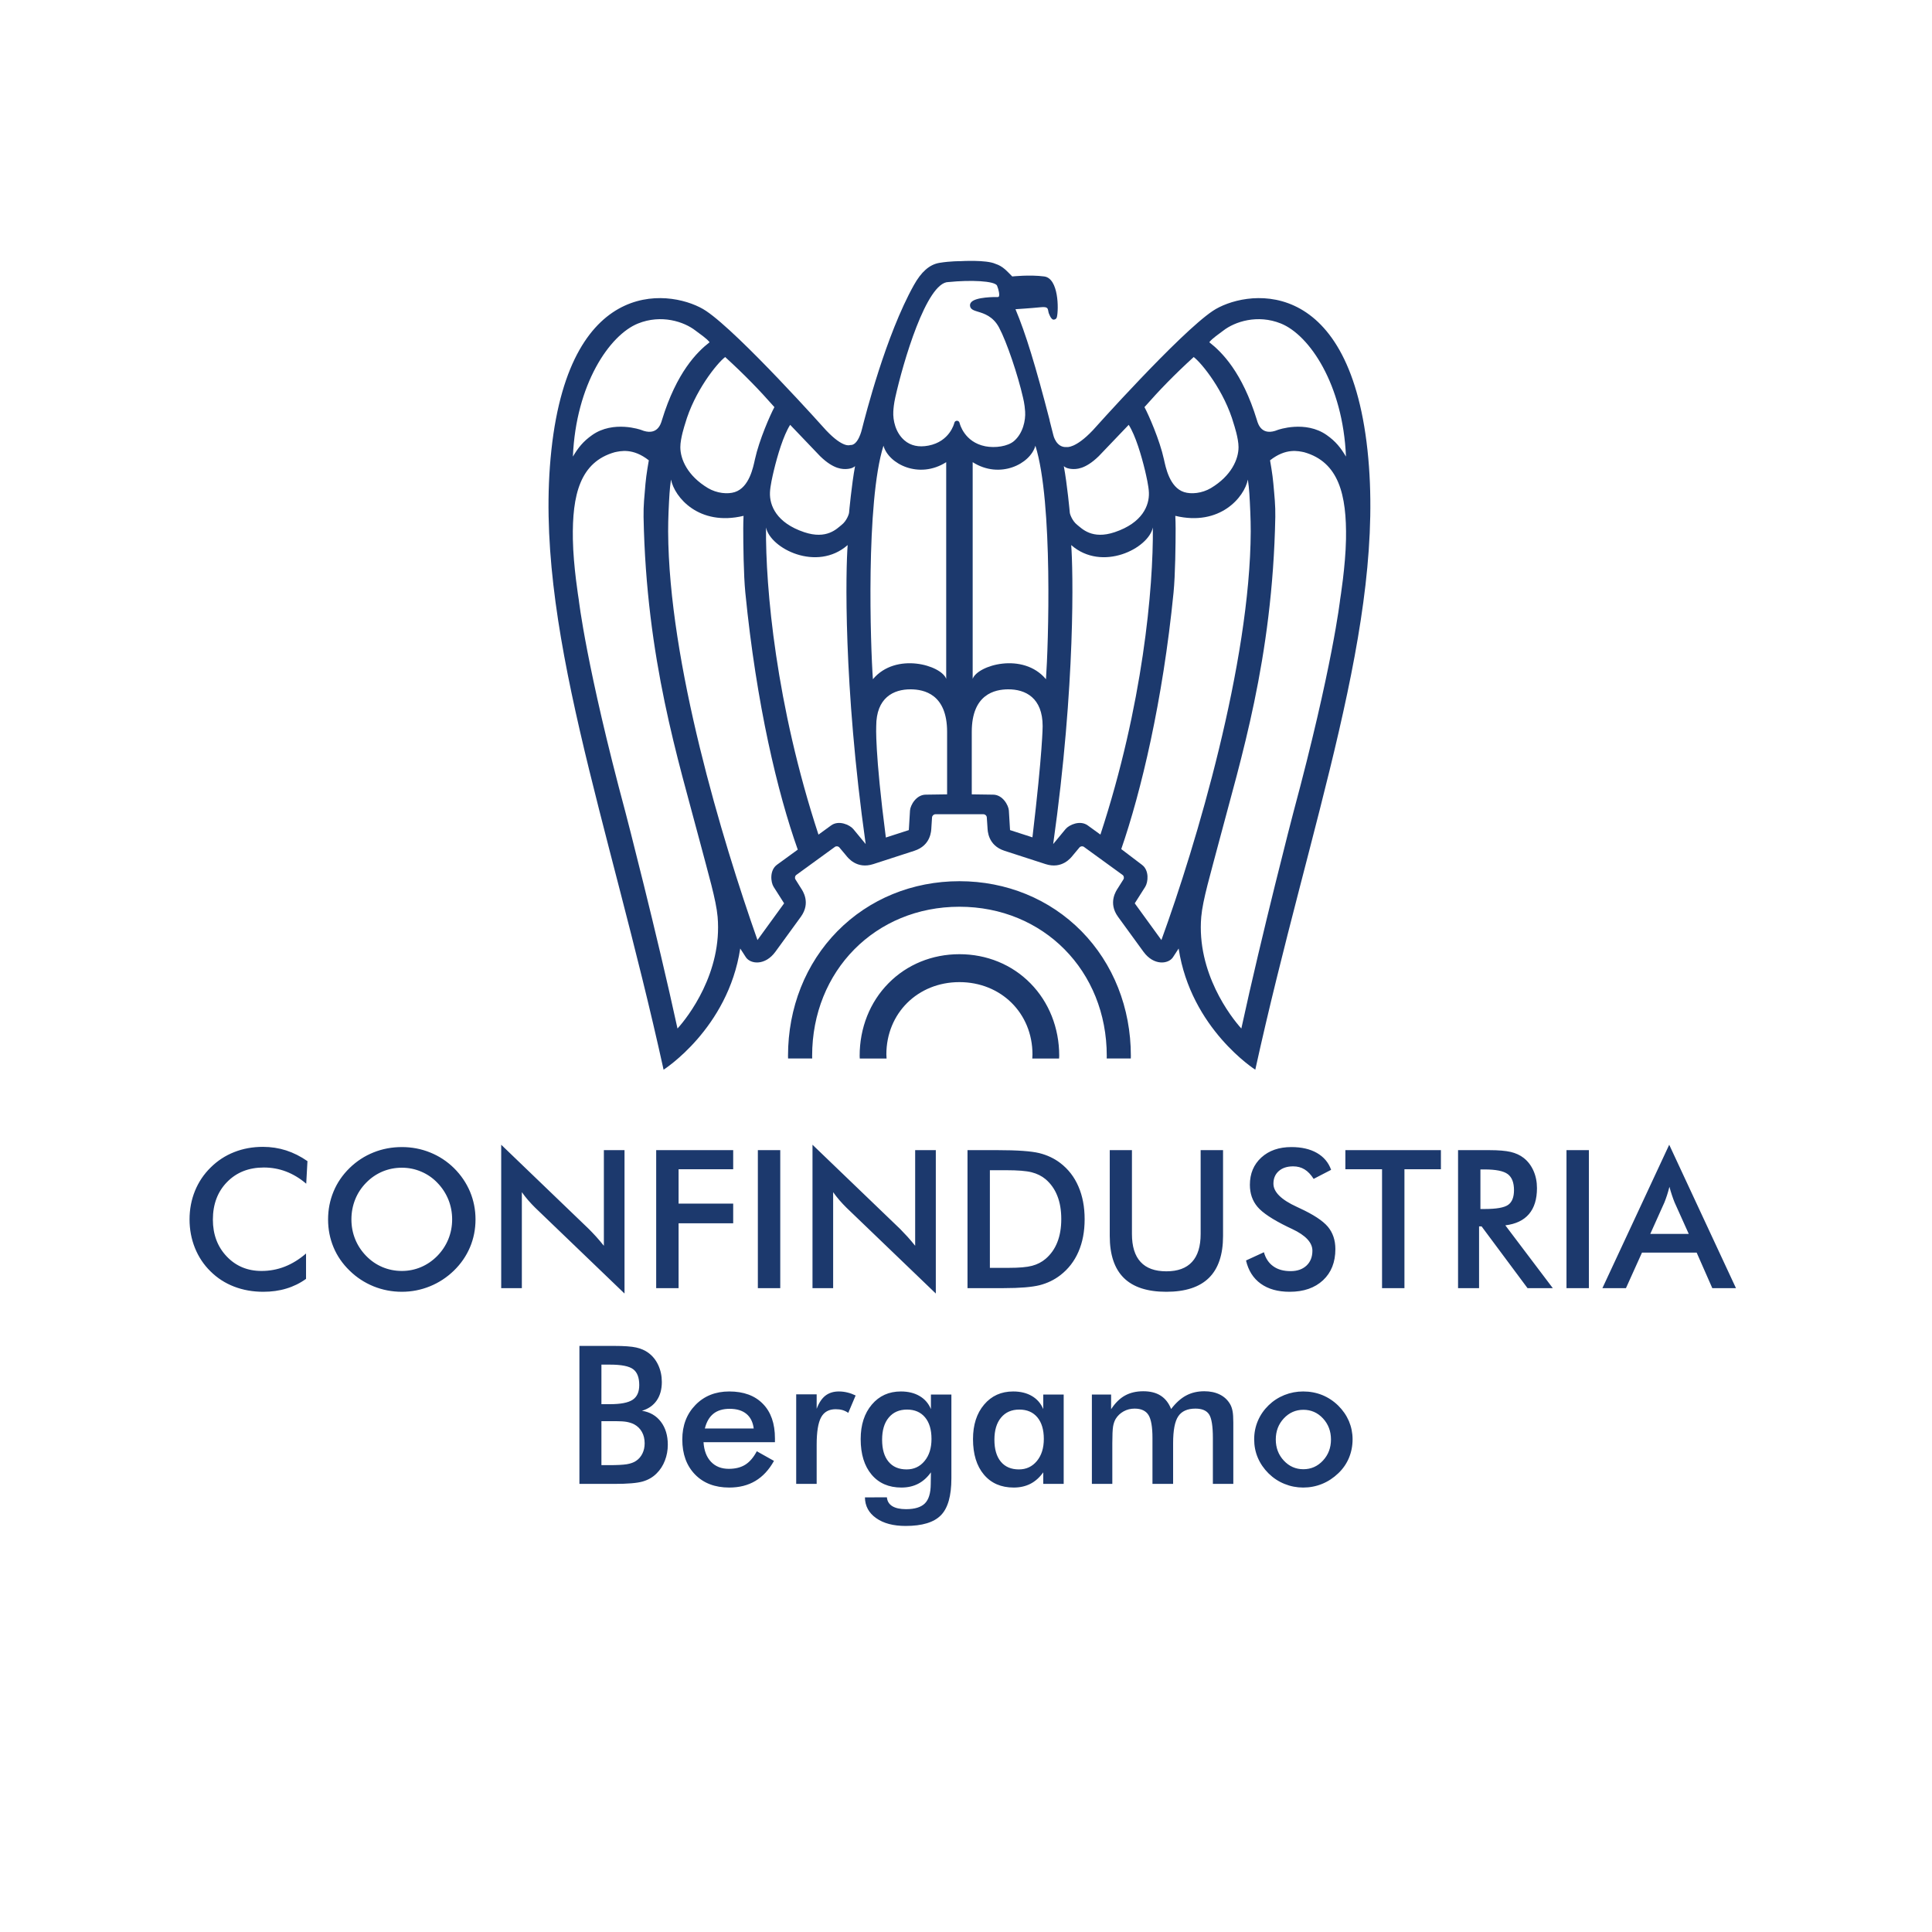
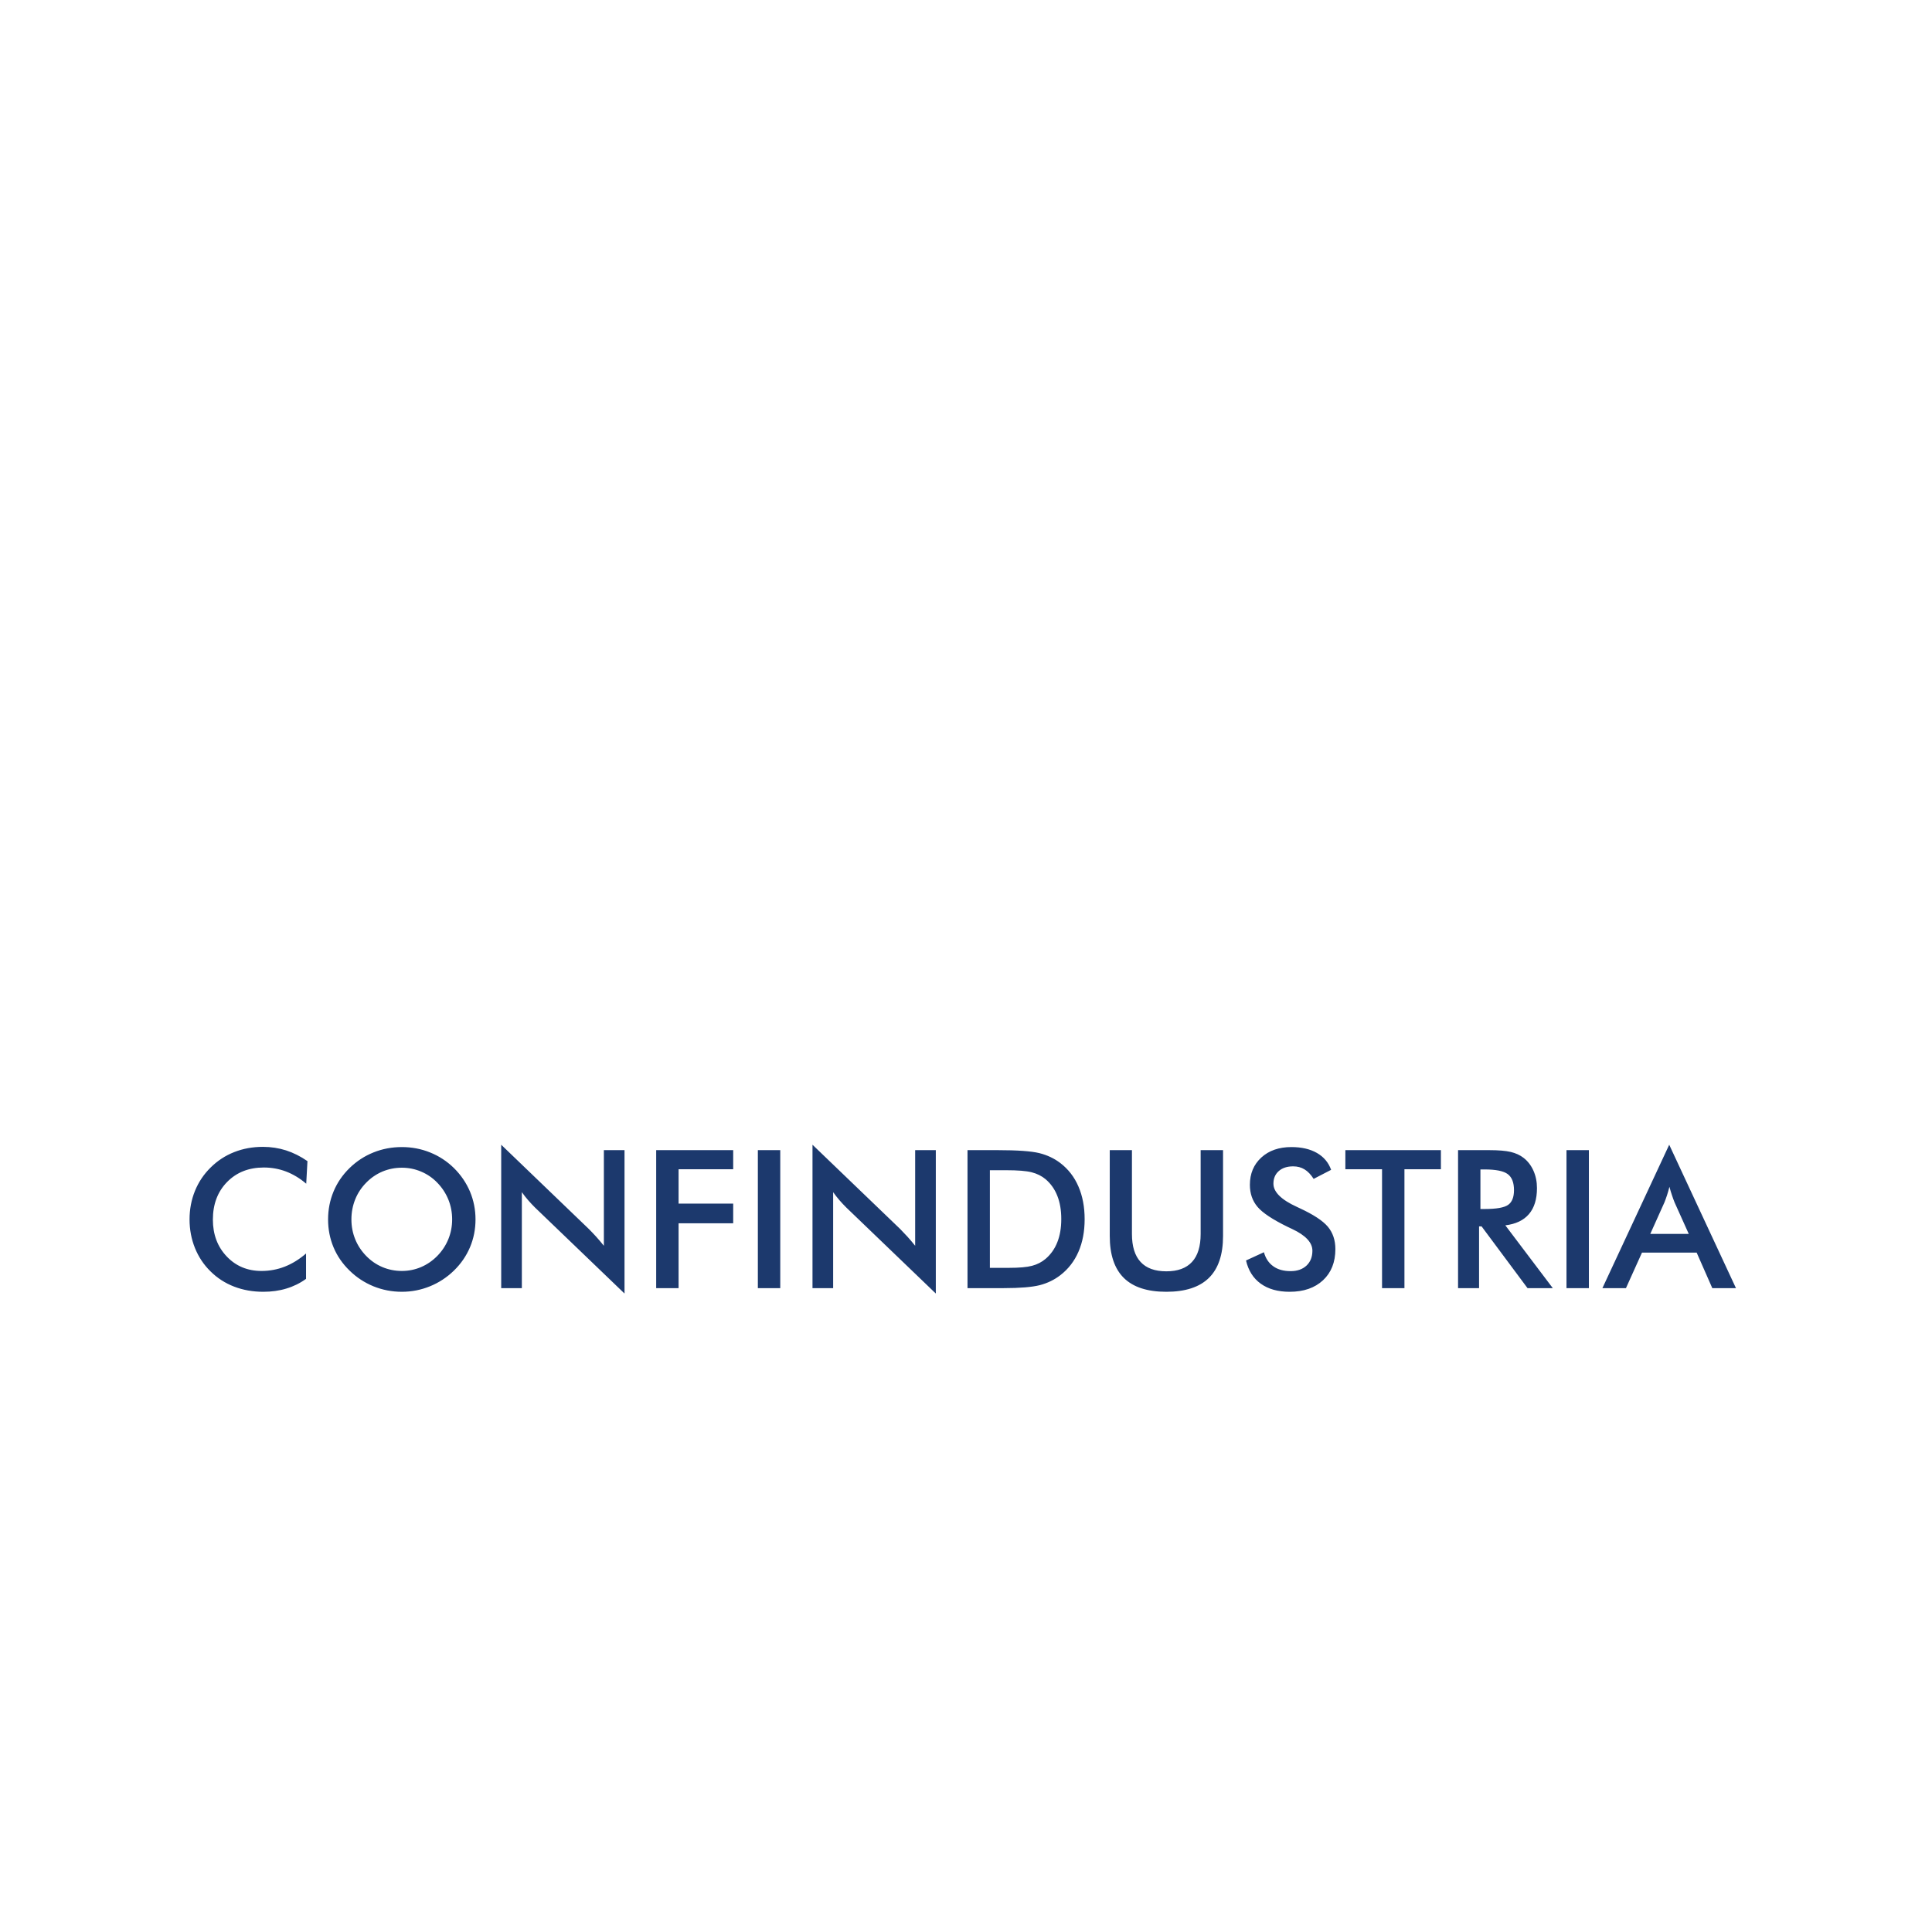
<svg xmlns="http://www.w3.org/2000/svg" version="1.2" baseProfile="tiny-ps" viewBox="0 0 640 640">
  <title>Confindustria Bergamo</title>
-   <rect fill="white" width="640" height="640" />
  <g id="_1814176287472">
-     <path fill="#1C396D" fill-rule="nonzero" d="M401.74 103c-11.06,7.42 -39.75,39.56 -39.75,39.56 -5.75,6.05 -8.58,5.53 -8.58,5.53 -3.55,0.3 -4.47,-3.92 -4.47,-3.92 -0.42,-1.66 -0.83,-3.27 -1.23,-4.83l0 -0.14c-4.69,-18.11 -7.93,-28.72 -11.32,-36.77 0,0 5.31,-0.34 8.18,-0.64 2.87,-0.31 2.45,0.5 2.8,1.8 0,0 0.73,2.29 1.62,2.29 1.01,0 1.13,-0.9 1.13,-0.9 0.59,-2.47 0.6,-12.76 -4.2,-13.4 -4.81,-0.64 -10.6,0 -10.6,0 -1.84,-1.84 -3.09,-3.39 -5.59,-4.19 -3.05,-1.39 -11.48,-0.88 -11.48,-0.88 0,0 -3.37,-0.04 -7.03,0.56 -3.39,0.56 -6.08,3.07 -8.48,7.36 -9.32,16.68 -16.03,43.11 -17.23,47.81 0,0 -1.22,5.45 -3.9,5.18 0,0 -2.21,1.19 -7.94,-4.86 0,0 -28.7,-32.14 -39.77,-39.56 -10.1,-6.77 -44.87,-13.17 -51.25,46.13 -6.16,57.19 19.01,122.58 37.17,205.22 0,0 21.32,-13.53 25.39,-40.14l1.89 2.92c1.55,2.27 6.36,2.83 9.77,-1.86l8.41 -11.56c3.41,-4.69 0.57,-8.7 0.03,-9.52l-1.8 -2.87c-0.3,-0.48 -0.18,-1.16 0.28,-1.49l12.77 -9.28c0.46,-0.34 1.15,-0.25 1.51,0.2l2.17 2.59c0.61,0.76 3.54,4.69 9.07,2.9l13.59 -4.41c5.52,-1.79 5.58,-6.7 5.63,-7.67l0.22 -3.38c0.04,-0.58 0.54,-1.04 1.12,-1.05l15.91 0c0.57,0.01 1.08,0.47 1.11,1.05l0.23 3.38c0.05,0.97 0.11,5.88 5.62,7.67l13.6 4.41c5.52,1.79 8.45,-2.14 9.07,-2.9l2.16 -2.59c0.37,-0.45 1.05,-0.54 1.51,-0.2l12.78 9.28c0.46,0.33 0.58,1.01 0.28,1.49l-1.81 2.87c-0.53,0.82 -3.37,4.83 0.04,9.52l8.41 11.56c3.41,4.69 8.22,4.13 9.76,1.86l1.9 -2.92c4.07,26.61 25.39,40.14 25.39,40.14 18.16,-82.64 43.33,-148.03 37.17,-205.22 -6.39,-59.3 -41.15,-52.9 -51.26,-46.13zm-130.08 48.1l0 0c4.64,4.54 7.65,4.31 8.88,4.26 0.85,-0.07 1.93,-0.24 2.71,-0.95 -1.12,5.96 -1.98,15.31 -1.98,15.37 0,0.44 -0.78,2.77 -2.46,4.08 -1.58,1.25 -4.9,4.95 -12.42,2.43 -9.21,-3.09 -11.49,-8.87 -11.33,-13.11 0.07,-2.2 0.88,-5.59 1.28,-7.29 1.21,-5.01 3.14,-11.59 5.41,-15.16 0.91,0.98 9.91,10.37 9.91,10.37zm-31.44 -32.83l0 0c6.64,6.08 11.25,10.86 16.31,16.59 -1.34,2.49 -5.04,10.85 -6.45,17.31 -0.56,2.53 -1.85,9.3 -6.67,10.84 -2.38,0.76 -5.95,0.42 -8.9,-1.33 -6.75,-4.05 -9.14,-9.54 -9.14,-13.56 0,-2.98 1.5,-7.45 1.56,-7.66 3.09,-10.87 10.6,-20.14 13.29,-22.19zm-28.86 -11.11l0 0c7.74,-3.11 15.26,-0.6 19.05,2.36 1.39,1.07 3.68,2.57 4.65,3.85 -4.19,3.26 -10.93,9.97 -15.77,25.75 -0.42,1.54 -1.71,5.45 -6.96,3.28 0,0 -9.11,-3.26 -16.17,1.72 -3,2.11 -4.65,4.21 -6.38,7.13 0.99,-23.89 12.1,-40.28 21.58,-44.09zm13.07 233.55l0 0c-6.8,-31.35 -17.13,-71.29 -17.24,-71.63 -12.97,-48.2 -15.46,-70.36 -15.48,-70.52 -0.03,-0.2 -1.79,-10.99 -1.94,-19.92 -0.26,-14.76 2.41,-25.59 13.85,-28.83 1.88,-0.39 6.04,-1.48 11.31,2.68 0,0 -0.87,4.81 -1.11,7.75 -0.34,4.12 -0.7,7.13 -0.63,11.03 0.9,47.25 11.56,80.59 18.54,107.13 2.94,11.19 5.5,19.68 5.99,25.31 1.59,18.52 -9.87,33.25 -13.29,37zm32.98 -54.27l0 0c-2.57,1.87 -2.08,5.85 -1.14,7.33l3.48 5.47 -8.83 12.16c-11.73,-33.33 -29.39,-91.8 -29.59,-135.33 0,-2.16 0.04,-4.3 0.13,-6.4 0.24,-5.2 0.35,-7.69 0.82,-10.81 1.15,5.83 9.24,15.56 24.03,12.02 -0.06,1.36 -0.1,2.58 -0.1,4.18 0,5.03 0.11,15.42 0.69,21.25 3.67,37.08 10.7,66.4 17.37,85.14l-6.86 4.99zm25.24 -11.82l0 0c-1.13,-1.35 -4.77,-3.05 -7.33,-1.19l-4.19 3.05c-14.1,-42.97 -17.56,-81.75 -17.38,-101.75 1.44,6.97 16.83,14.79 27.05,5.83 -0.62,7.76 -1.54,45.79 5.97,99.05 -1.06,-1.27 -4.12,-4.99 -4.12,-4.99zm6.51 -49.62l0 0c-0.79,-10.76 -2.39,-58.65 3.5,-77.35 1.68,6.04 11.76,11.19 20.78,5.45 0,2.58 0,68.41 0,71.78 -1.61,-4.52 -16.67,-8.98 -24.28,0.12zm24.58 38.14l0 0 -7.06 0.1c-3.17,0 -5.12,3.51 -5.23,5.26 0,0.01 -0.29,4.82 -0.39,6.48l-7.61 2.46c-3.7,-28.44 -3.19,-36.89 -3.19,-36.89 0,-9.38 5.66,-12.25 11.48,-12.2 4.28,0.04 12,1.53 12,14.09l0 20.7zm4.12 -123.07l0 0c-0.09,-0.41 -0.45,-0.69 -0.86,-0.69 -0.42,0 -0.77,0.28 -0.86,0.69 -0.06,0.26 -1.54,6.18 -8.55,7.54 -3.24,0.63 -5.94,0.04 -8.01,-1.76 -2.95,-2.57 -3.81,-6.63 -3.66,-9.52 0.05,-1.01 0.2,-2.63 0.64,-4.61 2.56,-11.54 10.35,-38.29 17.62,-38.29 0.03,0 0.06,0 0.08,0 7.17,-0.73 15.31,-0.41 16.03,1.21 0.55,1.32 0.92,3.12 0.57,3.63 -0.02,0.05 -0.09,0.13 -0.38,0.13 -0.74,-0.02 -7.23,-0.07 -8.76,1.72 -0.33,0.37 -0.46,0.83 -0.37,1.29 0.17,1.11 1.31,1.45 2.62,1.85 1.99,0.6 4.98,1.51 6.97,5.22 2.59,4.85 6.25,15.78 7.95,23.24 0,0 0.55,2.09 0.7,4.61 0.19,2.89 -0.7,7.18 -3.66,9.75 -2.07,1.81 -6.28,2.39 -9.52,1.76 -7,-1.37 -8.49,-7.51 -8.55,-7.77zm24.15 137.31l0 0 -7.42 -2.4c0,0 -0.39,-6.47 -0.39,-6.48 -0.12,-1.75 -2.06,-5.26 -5.24,-5.26l-7.05 -0.1 0 -20.7c0,-12.56 7.72,-14.05 11.99,-14.09 5.82,-0.05 11.49,2.82 11.49,12.2 0,0 0.01,8.22 -3.38,36.83zm4.48 -52.38l0 0c-7.61,-9.1 -22.68,-4.64 -24.28,-0.12 0,-3.37 0,-69.2 0,-71.78 9.02,5.74 19.1,0.59 20.78,-5.45 5.89,18.7 4.28,66.59 3.5,77.35zm58.74 -115.48l0 0c3.8,-2.96 11.32,-5.47 19.07,-2.36 9.47,3.81 20.58,20.2 21.57,44.09 -1.74,-2.92 -3.38,-5.02 -6.38,-7.13 -7.07,-4.98 -16.17,-1.72 -16.17,-1.72 -5.25,2.17 -6.54,-1.74 -6.96,-3.28 -4.84,-15.78 -11.58,-22.49 -15.77,-25.75 0.97,-1.28 3.26,-2.78 4.64,-3.85zm-9.8 8.75l0 0c2.7,2.05 10.2,11.32 13.28,22.19 0.06,0.21 1.57,4.68 1.57,7.66 0,4.02 -2.39,9.51 -9.14,13.56 -2.95,1.75 -6.52,2.09 -8.9,1.33 -4.82,-1.54 -6.11,-8.31 -6.67,-10.84 -1.41,-6.46 -5.11,-14.82 -6.45,-17.31 5.06,-5.73 9.67,-10.51 16.31,-16.59zm-40.32 37.09l0 0c1.23,0.05 4.23,0.28 8.88,-4.26 0,0 9,-9.39 9.91,-10.37 2.27,3.57 4.2,10.15 5.41,15.16 0.39,1.7 1.2,5.09 1.28,7.29 0.16,4.24 -2.12,10.02 -11.33,13.11 -7.51,2.52 -10.84,-1.18 -12.43,-2.43 -1.67,-1.31 -2.45,-3.64 -2.45,-4.08 0,-0.06 -0.86,-9.41 -1.98,-15.37 0.78,0.71 1.85,0.88 2.71,0.95zm5.22 118.07l0 0c-2.57,-1.86 -6.21,-0.16 -7.33,1.19 0,0 -3.07,3.72 -4.12,4.99 7.51,-53.26 6.58,-91.29 5.97,-99.05 10.22,8.96 25.61,1.14 27.05,-5.83 0.18,19.98 -3.28,58.8 -17.37,101.74l-4.2 -3.04zm24.4 37.97l0 0 -8.83 -12.16 3.47 -5.47c0.94,-1.48 1.44,-5.46 -1.13,-7.33l-6.81 -5.17c6.53,-18.88 13.75,-48.96 17.32,-84.96 0.58,-5.83 0.69,-16.22 0.69,-21.25 0,-1.6 -0.05,-2.82 -0.1,-4.18 14.79,3.54 22.88,-6.19 24.03,-12.02 0.47,3.12 0.58,5.61 0.81,10.81 0.09,2.1 0.14,4.24 0.14,6.4 -0.2,43.53 -18,103.5 -29.59,135.33zm59.21 -112.84l0 0c-0.02,0.16 -2.51,22.32 -15.48,70.52 -0.11,0.34 -10.45,40.28 -17.25,71.63 -3.41,-3.75 -14.87,-18.48 -13.28,-37 0.49,-5.63 3.05,-14.12 5.99,-25.31 6.97,-26.54 17.64,-59.88 18.54,-107.13 0.07,-3.9 -0.28,-6.91 -0.64,-11.03 -0.23,-2.94 -1.1,-7.75 -1.1,-7.75 5.26,-4.16 9.43,-3.07 11.31,-2.68 11.44,3.24 14.11,14.07 13.85,28.83 -0.16,8.93 -1.91,19.72 -1.94,19.92zm-126.12 93.35c-15.55,0 -29.89,5.88 -40.41,16.55 -10.56,10.73 -16.37,25.39 -16.37,41.3 0,0.29 0.01,0.59 0.02,0.88l7.99 0c-0.01,-0.29 -0.02,-0.59 -0.02,-0.88 0,-28.17 20.97,-49.39 48.79,-49.39 27.83,0 48.81,21.22 48.81,49.39 0,0.29 -0.02,0.59 -0.02,0.88l7.98 0c0.01,-0.29 0.02,-0.59 0.02,-0.88 0,-15.91 -5.82,-30.57 -16.37,-41.3 -10.53,-10.67 -24.87,-16.55 -40.42,-16.55zm0 24.18c-9.04,0 -17.4,3.42 -23.51,9.64 -6.16,6.24 -9.54,14.79 -9.54,24.04 0,0.3 0.04,0.59 0.04,0.89l8.88 0c-0.03,-0.46 -0.07,-0.9 -0.07,-1.37 0,-13.64 10.41,-23.95 24.2,-23.95 13.8,0 24.2,10.31 24.2,23.95 0,0.47 -0.04,0.91 -0.06,1.37l8.87 0c0.01,-0.3 0.05,-0.59 0.05,-0.89 0,-9.25 -3.39,-17.8 -9.54,-24.04 -6.12,-6.22 -14.47,-9.64 -23.52,-9.64z" />
    <path fill="#1C396D" fill-rule="nonzero" d="M101.44 392.12c-2.09,-1.79 -4.32,-3.13 -6.66,-4.03 -2.34,-0.89 -4.8,-1.34 -7.38,-1.34 -4.98,0 -9.04,1.6 -12.18,4.81 -3.13,3.2 -4.7,7.35 -4.7,12.45 0,4.92 1.53,8.99 4.58,12.2 3.04,3.21 6.89,4.81 11.52,4.81 2.71,0 5.28,-0.48 7.73,-1.44 2.44,-0.96 4.78,-2.4 7.03,-4.34l0 8.4c-1.99,1.44 -4.17,2.51 -6.52,3.21 -2.35,0.72 -4.9,1.07 -7.64,1.07 -3.49,0 -6.72,-0.58 -9.68,-1.72 -2.98,-1.15 -5.58,-2.83 -7.82,-5.06 -2.23,-2.18 -3.94,-4.76 -5.14,-7.72 -1.19,-2.96 -1.79,-6.13 -1.79,-9.47 0,-3.36 0.6,-6.5 1.79,-9.44 1.2,-2.95 2.93,-5.53 5.2,-7.76 2.27,-2.25 4.87,-3.95 7.8,-5.1 2.93,-1.16 6.1,-1.74 9.51,-1.74 2.69,0 5.25,0.4 7.67,1.17 2.44,0.79 4.8,1.97 7.09,3.56l-0.41 7.48zm48.34 11.83c0,-2.31 -0.42,-4.51 -1.26,-6.59 -0.85,-2.07 -2.06,-3.93 -3.64,-5.55 -1.54,-1.61 -3.32,-2.83 -5.35,-3.69 -2.03,-0.87 -4.17,-1.3 -6.41,-1.3 -2.25,0 -4.39,0.42 -6.43,1.27 -2.02,0.86 -3.83,2.09 -5.41,3.72 -1.57,1.6 -2.79,3.44 -3.62,5.52 -0.83,2.08 -1.25,4.28 -1.25,6.62 0,2.31 0.42,4.49 1.25,6.55 0.83,2.06 2.05,3.9 3.62,5.52 1.58,1.63 3.38,2.87 5.4,3.72 2.02,0.85 4.17,1.28 6.44,1.28 2.23,0 4.34,-0.43 6.35,-1.28 2,-0.85 3.81,-2.09 5.41,-3.72 1.58,-1.62 2.79,-3.46 3.64,-5.53 0.84,-2.08 1.26,-4.25 1.26,-6.54zm7.74 0c0,3.25 -0.61,6.32 -1.82,9.2 -1.23,2.9 -3,5.48 -5.33,7.75 -2.34,2.27 -5,4.01 -7.96,5.21 -2.95,1.2 -6.05,1.81 -9.29,1.81 -3.29,0 -6.43,-0.61 -9.42,-1.82 -2.98,-1.23 -5.61,-2.95 -7.9,-5.2 -2.34,-2.27 -4.11,-4.84 -5.31,-7.71 -1.2,-2.87 -1.81,-5.95 -1.81,-9.24 0,-3.27 0.61,-6.35 1.81,-9.24 1.2,-2.9 2.97,-5.49 5.31,-7.78 2.33,-2.27 4.97,-3.99 7.92,-5.17 2.95,-1.19 6.09,-1.78 9.4,-1.78 3.28,0 6.39,0.59 9.34,1.78 2.94,1.18 5.59,2.9 7.91,5.17 2.33,2.31 4.1,4.92 5.33,7.82 1.21,2.91 1.82,5.97 1.82,9.2zm8.51 22.76l0 -47.5 29.04 27.92c0.79,0.79 1.59,1.63 2.41,2.53 0.81,0.89 1.66,1.91 2.56,3.02l0 -31.68 6.84 0 0 47.5 -29.61 -28.45c-0.79,-0.78 -1.55,-1.59 -2.29,-2.44 -0.75,-0.85 -1.44,-1.75 -2.11,-2.69l0 31.79 -6.84 0zm51.34 0l0 -45.71 25.51 0 0 6.33 -18.09 0 0 11.38 18.09 0 0 6.52 -18.09 0 0 21.48 -7.42 0zm33.68 0l0 -45.71 7.42 0 0 45.71 -7.42 0zm18.1 0l0 -47.5 29.05 27.92c0.78,0.79 1.58,1.63 2.4,2.53 0.81,0.89 1.67,1.91 2.56,3.02l0 -31.68 6.84 0 0 47.5 -29.61 -28.45c-0.79,-0.78 -1.55,-1.59 -2.29,-2.44 -0.74,-0.85 -1.44,-1.75 -2.11,-2.69l0 31.79 -6.84 0zm58.76 -6.72l6.26 0c3.43,0 6,-0.22 7.72,-0.68 1.73,-0.46 3.22,-1.23 4.49,-2.31 1.72,-1.48 3.02,-3.31 3.88,-5.52 0.87,-2.19 1.3,-4.75 1.3,-7.66 0,-2.92 -0.43,-5.47 -1.3,-7.66 -0.86,-2.21 -2.16,-4.04 -3.88,-5.52 -1.29,-1.08 -2.84,-1.85 -4.64,-2.31 -1.8,-0.46 -4.62,-0.68 -8.46,-0.68l-2.68 0 -2.69 0 0 32.34zm-7.41 6.72l0 -45.71 10 0c6.52,0 11.1,0.33 13.77,0.98 2.65,0.66 4.97,1.76 6.97,3.29 2.65,2.03 4.65,4.61 6.01,7.78 1.37,3.16 2.05,6.77 2.05,10.83 0,4.06 -0.68,7.65 -2.05,10.79 -1.36,3.13 -3.36,5.72 -6.01,7.76 -2,1.54 -4.27,2.64 -6.82,3.3 -2.55,0.64 -6.53,0.98 -11.92,0.98l-2 0 -10 0zm47.12 -45.71l7.35 0 0 27.75c0,4.12 0.95,7.22 2.86,9.28 1.9,2.08 4.75,3.11 8.54,3.11 3.76,0 6.6,-1.03 8.5,-3.11 1.91,-2.06 2.86,-5.16 2.86,-9.28l0 -27.75 7.42 0 0 28.43c0,6.18 -1.56,10.82 -4.68,13.89 -3.12,3.07 -7.83,4.6 -14.12,4.6 -6.28,0 -10.97,-1.53 -14.07,-4.59 -3.1,-3.06 -4.66,-7.69 -4.66,-13.9l0 -28.43zm45.14 36.55l5.93 -2.73c0.56,2.03 1.6,3.59 3.1,4.65 1.49,1.08 3.41,1.61 5.74,1.61 2.22,0 3.96,-0.62 5.27,-1.84 1.3,-1.23 1.95,-2.87 1.95,-4.93 0,-2.68 -2.22,-5.08 -6.69,-7.18 -0.63,-0.31 -1.11,-0.54 -1.44,-0.68 -5.04,-2.46 -8.39,-4.68 -10.06,-6.67 -1.68,-1.99 -2.52,-4.42 -2.52,-7.29 0,-3.72 1.27,-6.74 3.79,-9.05 2.53,-2.31 5.85,-3.46 9.96,-3.46 3.36,0 6.19,0.65 8.46,1.95 2.26,1.3 3.83,3.16 4.7,5.59l-5.79 3c-0.92,-1.43 -1.92,-2.49 -3.02,-3.15 -1.09,-0.67 -2.35,-1 -3.77,-1 -1.99,0 -3.59,0.52 -4.76,1.56 -1.18,1.04 -1.77,2.43 -1.77,4.18 0,2.75 2.59,5.32 7.76,7.68 0.39,0.19 0.7,0.34 0.93,0.44 4.52,2.09 7.62,4.12 9.31,6.1 1.68,2 2.52,4.48 2.52,7.45 0,4.33 -1.36,7.77 -4.09,10.32 -2.73,2.54 -6.41,3.82 -11.06,3.82 -3.89,0 -7.07,-0.89 -9.57,-2.68 -2.48,-1.79 -4.11,-4.35 -4.88,-7.69zm52.48 -30.22l0 39.38 -7.42 0 0 -39.38 -12.15 0 0 -6.33 31.65 0 0 6.33 -12.08 0zm25.17 13.17l1.35 0c3.94,0 6.55,-0.46 7.84,-1.38 1.28,-0.91 1.93,-2.53 1.93,-4.87 0,-2.51 -0.69,-4.28 -2.07,-5.31 -1.39,-1.04 -3.96,-1.55 -7.7,-1.55l-1.35 0 0 13.11zm-0.45 5.75l0 20.46 -6.96 0 0 -45.71 10.35 0c3.04,0 5.39,0.2 7.08,0.59 1.67,0.4 3.1,1.05 4.28,1.97 1.42,1.1 2.5,2.53 3.28,4.28 0.77,1.75 1.15,3.65 1.15,5.74 0,3.66 -0.88,6.52 -2.65,8.6 -1.77,2.07 -4.38,3.31 -7.83,3.73l15.72 20.8 -8.37 0 -15.22 -20.46 -0.83 0zm28.96 20.46l0 -45.71 7.42 0 0 45.71 -7.42 0zm27.76 -17.97l12.74 0 -4.69 -10.42c-0.27,-0.66 -0.55,-1.43 -0.84,-2.29 -0.29,-0.86 -0.59,-1.82 -0.87,-2.89 -0.25,1.01 -0.52,1.93 -0.8,2.8 -0.28,0.86 -0.57,1.66 -0.86,2.38l-4.68 10.42zm20.54 17.97l-5.18 -11.77 -18.11 0 -5.31 11.77 -7.8 0 22.13 -47.5 22.11 47.5 -7.84 0z" />
-     <path fill="#1C396D" fill-rule="nonzero" d="M199.23 465.15l2.83 0c3.54,0 6.03,-0.48 7.5,-1.45 1.46,-0.96 2.2,-2.59 2.2,-4.87 0,-2.51 -0.67,-4.26 -2.03,-5.27 -1.35,-1.01 -3.91,-1.51 -7.67,-1.51l-2.83 0 0 13.1zm0 20.2l2.55 0c2.6,0 4.55,-0.1 5.84,-0.3 1.29,-0.22 2.3,-0.58 3.06,-1.1 0.92,-0.6 1.62,-1.42 2.12,-2.43 0.5,-1.02 0.75,-2.14 0.75,-3.38 0,-1.45 -0.3,-2.73 -0.91,-3.8 -0.61,-1.09 -1.47,-1.93 -2.59,-2.53 -0.7,-0.36 -1.51,-0.61 -2.42,-0.79 -0.9,-0.16 -2.1,-0.24 -3.61,-0.24l-2.24 0 -2.55 0 0 14.57zm-7.29 6.21l0 -45.71 11.53 0c3.29,0 5.72,0.18 7.29,0.53 1.57,0.35 2.9,0.94 4.01,1.75 1.42,1.04 2.52,2.41 3.29,4.09 0.78,1.69 1.18,3.55 1.18,5.59 0,2.44 -0.57,4.48 -1.69,6.11 -1.13,1.64 -2.76,2.78 -4.9,3.42 2.67,0.41 4.75,1.63 6.28,3.64 1.52,2 2.29,4.54 2.29,7.6 0,1.84 -0.32,3.6 -0.97,5.27 -0.64,1.66 -1.56,3.08 -2.74,4.24 -1.26,1.27 -2.8,2.16 -4.66,2.69 -1.85,0.52 -4.95,0.78 -9.32,0.78l-11.59 0zm64.77 -13.81l-23.66 0c0.18,2.77 1,4.93 2.48,6.49 1.47,1.55 3.44,2.33 5.9,2.33 2.18,0 4,-0.46 5.45,-1.37 1.46,-0.92 2.73,-2.4 3.82,-4.45l5.69 3.19c-1.66,2.98 -3.72,5.19 -6.18,6.65 -2.45,1.46 -5.34,2.18 -8.64,2.18 -4.75,0 -8.53,-1.45 -11.34,-4.34 -2.8,-2.89 -4.21,-6.75 -4.21,-11.58 0,-4.64 1.45,-8.45 4.36,-11.44 2.9,-2.98 6.63,-4.47 11.19,-4.47 4.76,0 8.48,1.36 11.14,4.09 2.67,2.71 4,6.54 4,11.44l0 1.28zm-7.03 -4.54c-0.27,-2.12 -1.08,-3.74 -2.43,-4.85 -1.36,-1.12 -3.21,-1.67 -5.55,-1.67 -2.23,0 -4.02,0.54 -5.37,1.62 -1.35,1.08 -2.3,2.71 -2.84,4.9l16.19 0zm20.85 -6.52c0.73,-1.96 1.69,-3.41 2.88,-4.35 1.21,-0.94 2.69,-1.4 4.47,-1.4 0.96,0 1.89,0.11 2.82,0.34 0.93,0.22 1.84,0.56 2.74,0.99l-2.44 5.76c-0.59,-0.41 -1.22,-0.72 -1.89,-0.92 -0.68,-0.2 -1.43,-0.29 -2.27,-0.29 -2.25,0 -3.86,0.89 -4.84,2.69 -0.98,1.8 -1.47,4.83 -1.47,9.07l0 12.98 -6.78 0 0 -29.67 6.78 0 0 4.8zm38.04 9.97c0,-3.06 -0.71,-5.44 -2.14,-7.15 -1.43,-1.71 -3.42,-2.57 -5.97,-2.57 -2.57,0 -4.59,0.89 -6.05,2.65 -1.47,1.75 -2.2,4.21 -2.2,7.33 0,3.14 0.7,5.57 2.12,7.27 1.41,1.72 3.42,2.57 6,2.57 2.44,0 4.42,-0.93 5.94,-2.78 1.54,-1.85 2.3,-4.29 2.3,-7.32zm6.59 13.06c0,5.79 -1.15,9.86 -3.47,12.22 -2.31,2.37 -6.21,3.55 -11.68,3.55 -4.08,0 -7.34,-0.86 -9.77,-2.59 -2.44,-1.71 -3.68,-4 -3.72,-6.87l7.28 -0.03c0.1,1.28 0.7,2.26 1.77,2.93 1.09,0.67 2.62,1 4.57,1 2.89,0 4.97,-0.64 6.24,-1.91 1.28,-1.27 1.92,-3.4 1.94,-6.37l0.06 -3.92c-1.2,1.69 -2.62,2.96 -4.23,3.79 -1.62,0.83 -3.46,1.25 -5.55,1.25 -4.18,0 -7.48,-1.43 -9.88,-4.29 -2.4,-2.86 -3.61,-6.78 -3.61,-11.76 0,-4.72 1.23,-8.53 3.69,-11.43 2.46,-2.91 5.67,-4.35 9.62,-4.35 2.42,0 4.48,0.5 6.2,1.51 1.72,1 2.97,2.45 3.76,4.33l0 -4.82 6.78 0 0 27.76zm37.2 1.84l-6.77 0 0 -3.83c-1.21,1.69 -2.62,2.96 -4.23,3.79 -1.62,0.83 -3.47,1.25 -5.55,1.25 -4.18,0 -7.48,-1.43 -9.88,-4.29 -2.41,-2.86 -3.61,-6.78 -3.61,-11.76 0,-4.72 1.22,-8.53 3.68,-11.43 2.46,-2.91 5.67,-4.35 9.62,-4.35 2.42,0 4.49,0.5 6.21,1.51 1.71,1 2.97,2.45 3.76,4.33l0 -4.82 6.77 0 0 29.6zm-6.58 -14.9c0,-3.06 -0.72,-5.44 -2.14,-7.15 -1.43,-1.71 -3.42,-2.57 -5.98,-2.57 -2.57,0 -4.58,0.89 -6.04,2.65 -1.47,1.75 -2.21,4.21 -2.21,7.33 0,3.14 0.71,5.57 2.12,7.27 1.42,1.72 3.42,2.57 6,2.57 2.44,0 4.42,-0.93 5.95,-2.78 1.53,-1.85 2.3,-4.29 2.3,-7.32zm22.69 14.9l-6.77 0 0 -29.6 6.37 0 0 4.86c1.35,-2.07 2.88,-3.58 4.6,-4.53 1.72,-0.95 3.74,-1.42 6.07,-1.42 2.31,0 4.23,0.48 5.74,1.45 1.53,0.97 2.68,2.45 3.47,4.43 1.56,-2.04 3.23,-3.54 4.98,-4.47 1.76,-0.94 3.76,-1.41 6.01,-1.41 1.95,0 3.66,0.36 5.12,1.08 1.46,0.72 2.59,1.77 3.4,3.14 0.38,0.64 0.66,1.42 0.83,2.31 0.18,0.9 0.26,2.17 0.26,3.84l0 2.37 0 17.95 -6.77 0 0 -15.2c0,-3.97 -0.43,-6.59 -1.27,-7.85 -0.84,-1.26 -2.34,-1.89 -4.51,-1.89 -2.66,0 -4.56,0.86 -5.69,2.55 -1.14,1.69 -1.7,4.67 -1.7,8.91l0 13.48 -6.84 0 0 -15.2c0,-3.66 -0.44,-6.2 -1.32,-7.62 -0.89,-1.41 -2.42,-2.12 -4.58,-2.12 -1.34,0 -2.55,0.3 -3.65,0.91 -1.11,0.61 -1.98,1.44 -2.63,2.49 -0.41,0.7 -0.7,1.54 -0.87,2.53 -0.16,1 -0.25,2.84 -0.25,5.53l0 13.48zm72.43 -14.71c0,-2.75 -0.88,-5.08 -2.65,-6.99 -1.77,-1.9 -3.93,-2.85 -6.49,-2.85 -2.54,0 -4.7,0.95 -6.48,2.85 -1.78,1.91 -2.66,4.24 -2.66,6.99 0,2.75 0.88,5.08 2.66,6.99 1.78,1.91 3.94,2.86 6.48,2.86 2.53,0 4.7,-0.95 6.48,-2.86 1.78,-1.91 2.66,-4.24 2.66,-6.99zm-25.44 -0.06c0,-2.16 0.41,-4.21 1.23,-6.13 0.82,-1.93 2.01,-3.64 3.54,-5.13 1.52,-1.48 3.27,-2.61 5.25,-3.41 1.99,-0.79 4.05,-1.18 6.21,-1.18 2.23,0 4.33,0.39 6.3,1.18 1.96,0.8 3.73,1.96 5.3,3.49 1.55,1.53 2.73,3.24 3.56,5.16 0.8,1.91 1.21,3.92 1.21,6.02 0,2.18 -0.41,4.24 -1.2,6.15 -0.8,1.91 -1.97,3.61 -3.52,5.09 -1.62,1.55 -3.42,2.74 -5.4,3.54 -1.97,0.8 -4.06,1.2 -6.25,1.2 -2.14,0 -4.2,-0.4 -6.17,-1.2 -1.99,-0.8 -3.74,-1.96 -5.29,-3.48 -1.55,-1.54 -2.74,-3.27 -3.56,-5.19 -0.81,-1.9 -1.21,-3.95 -1.21,-6.11z" />
  </g>
</svg>